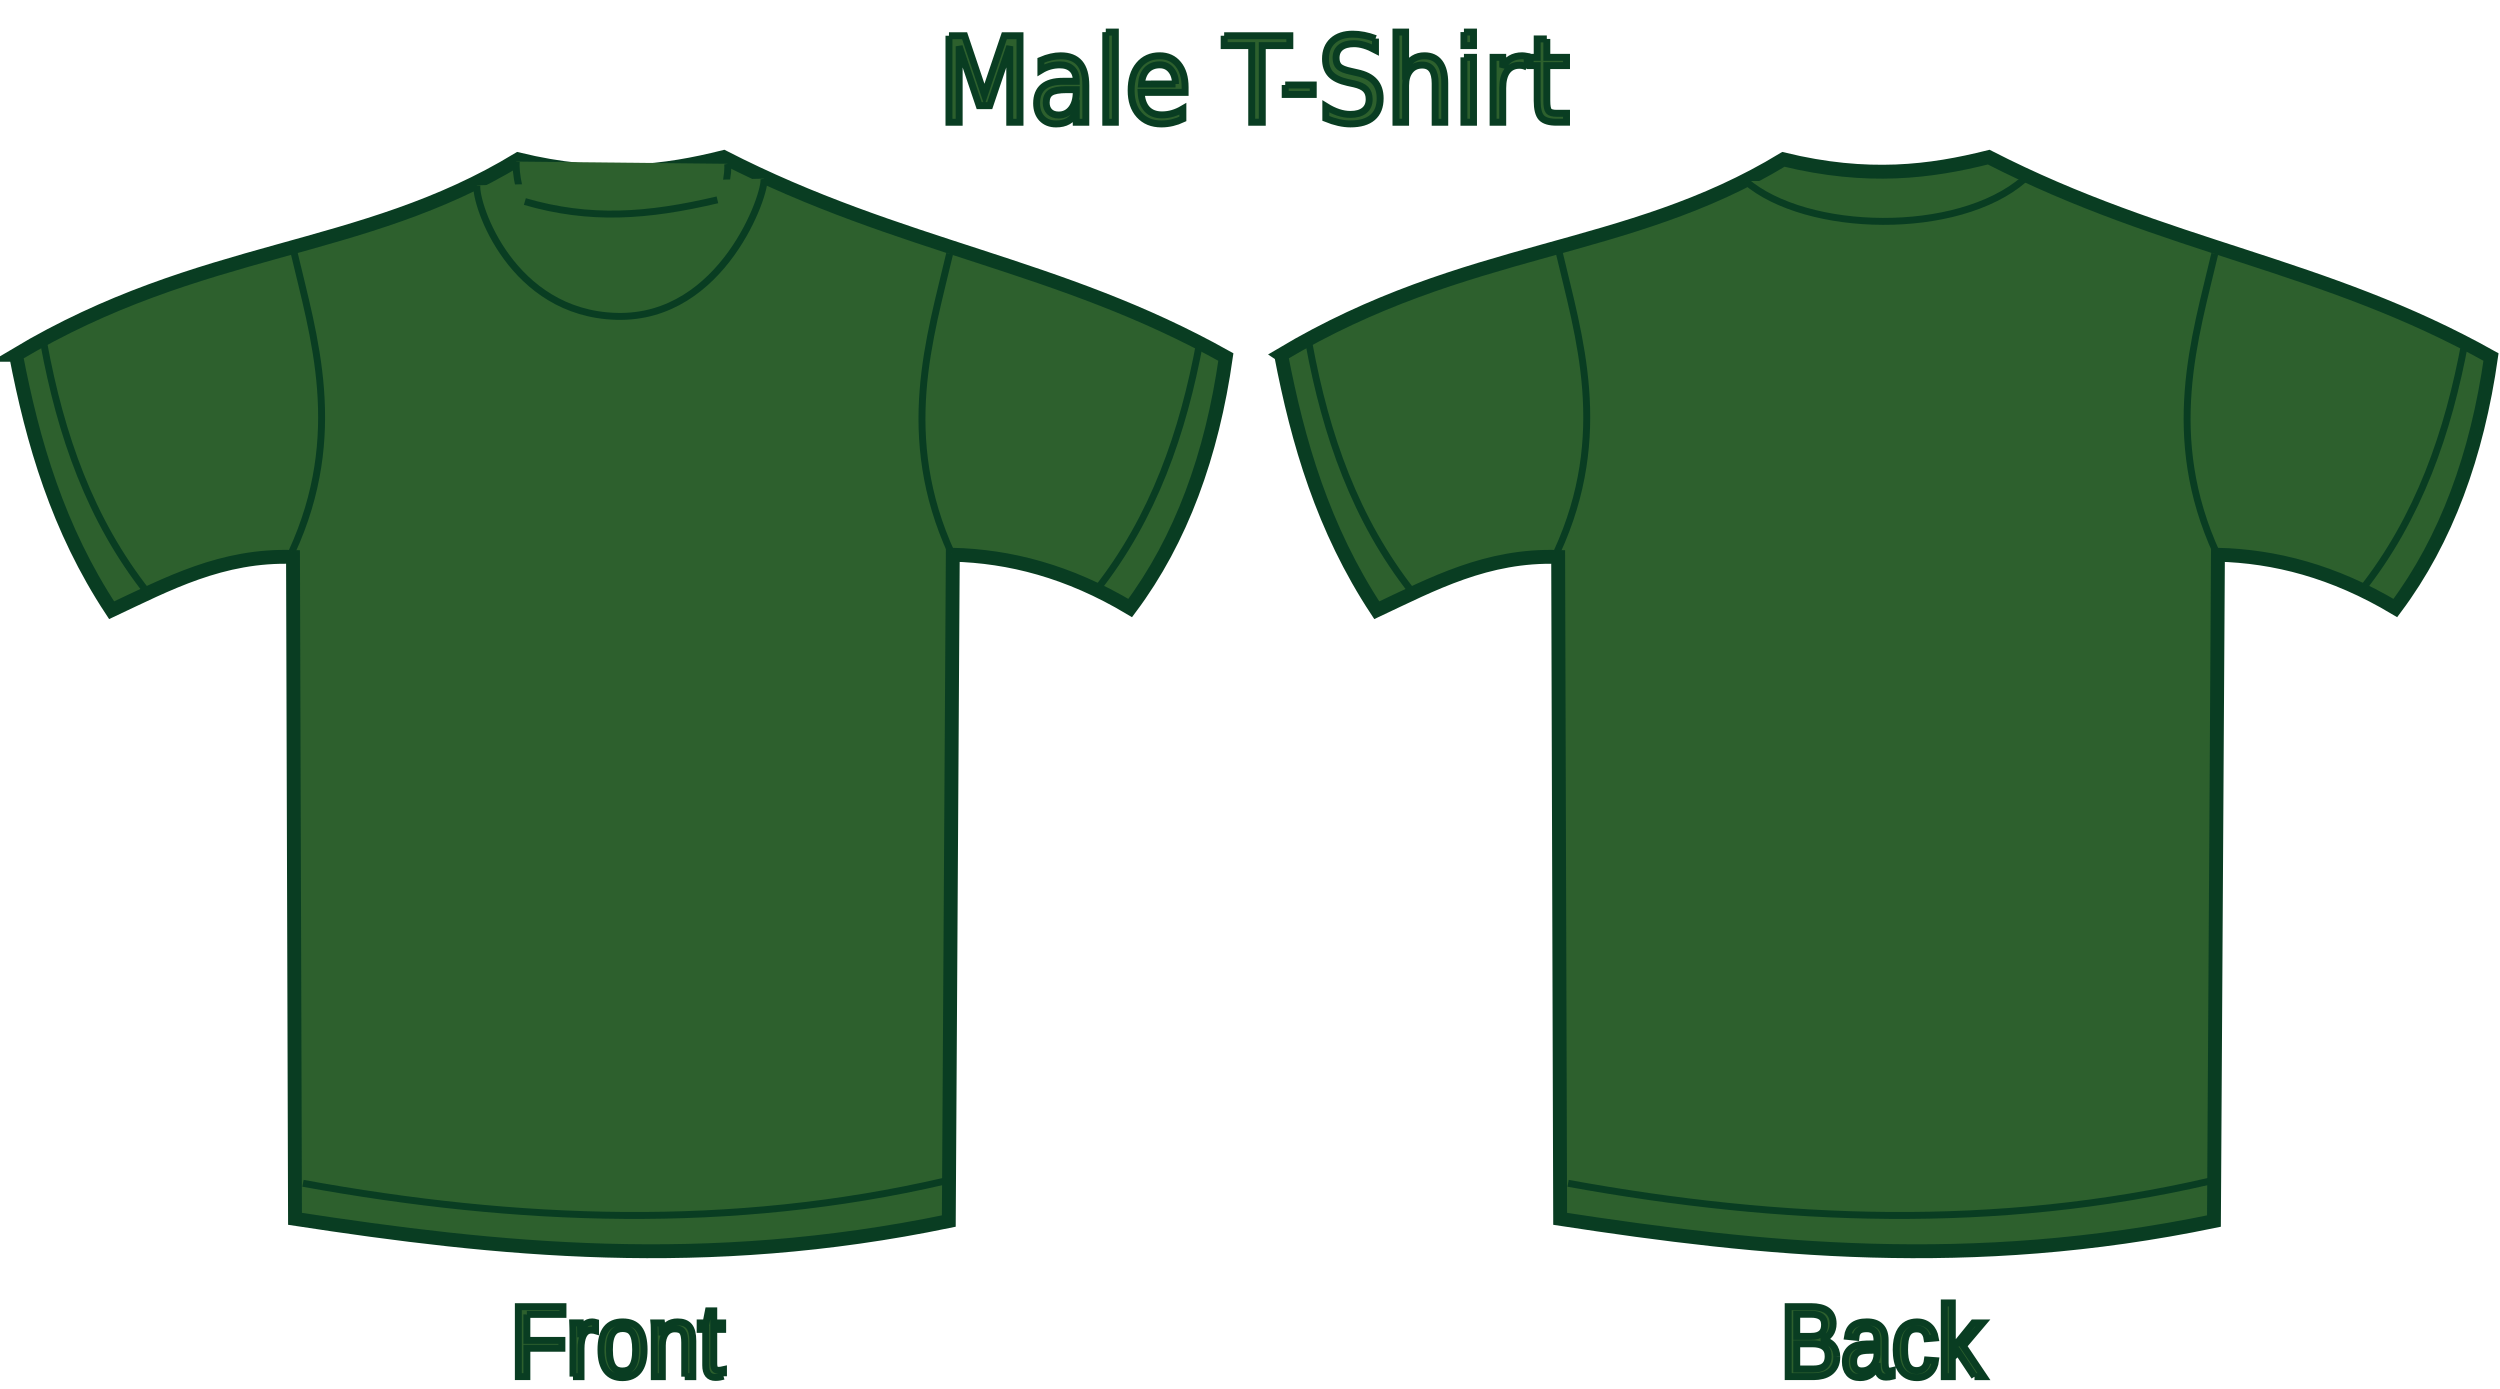
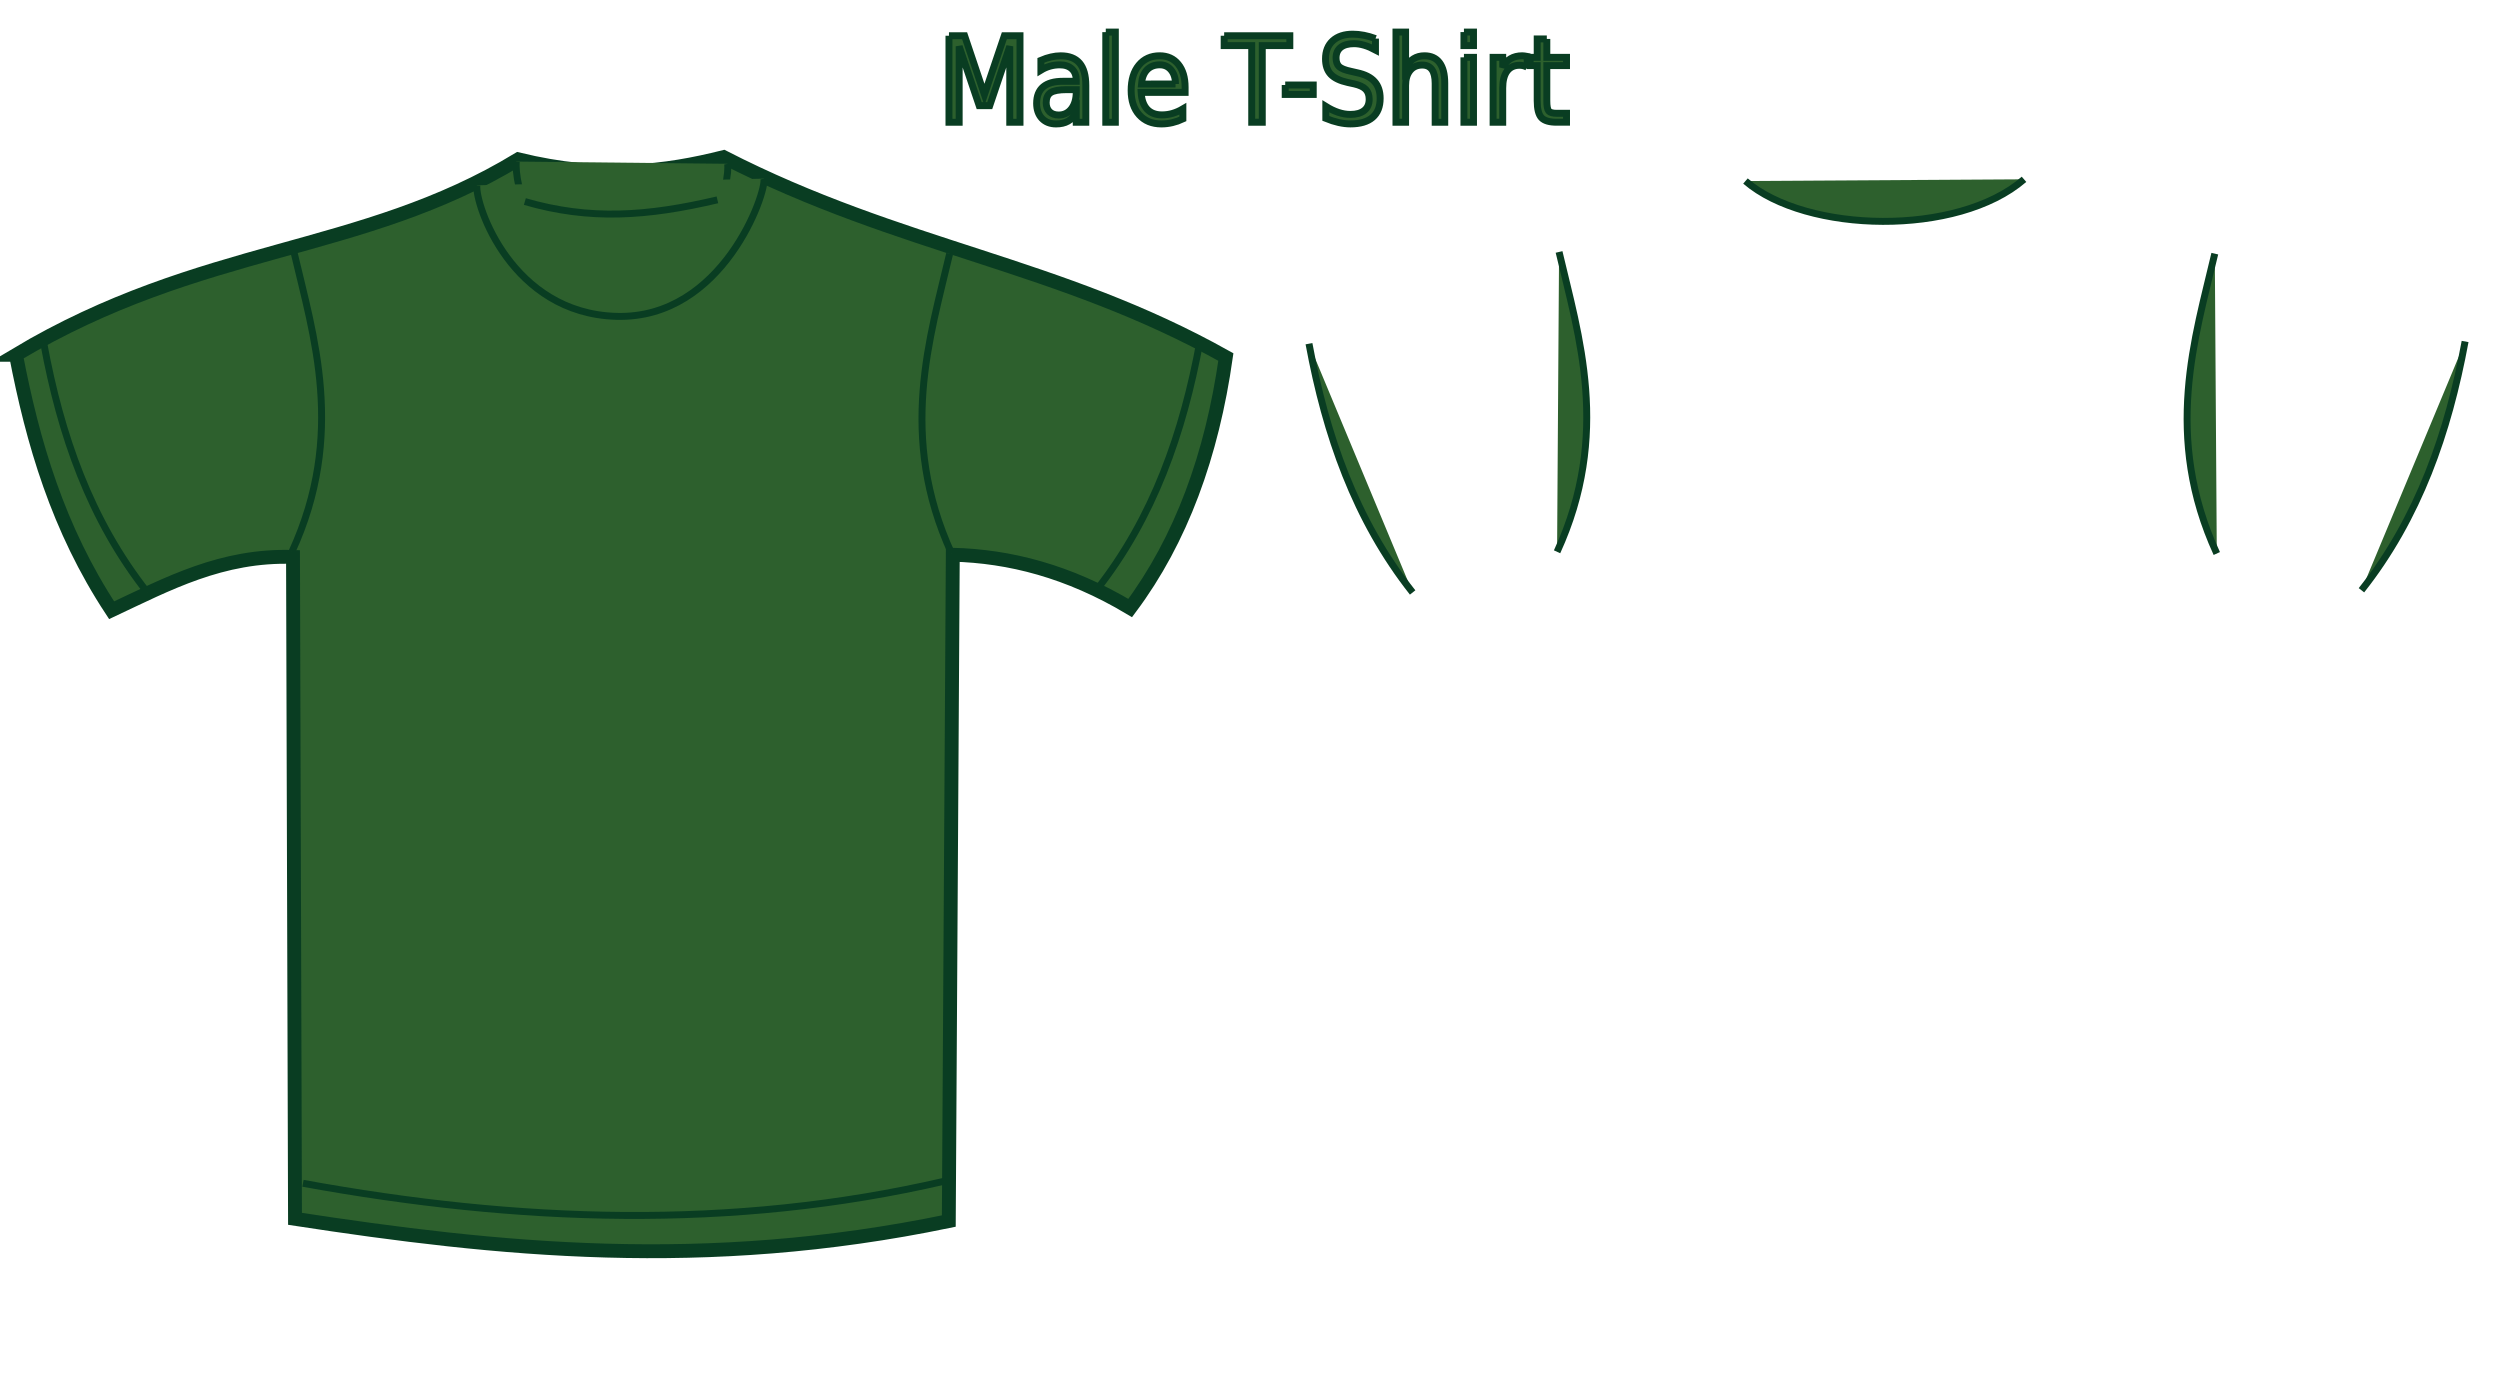
<svg xmlns="http://www.w3.org/2000/svg" width="360" height="200">
  <title>army green t shirt</title>
  <g>
    <title>Layer 1</title>
    <g id="layer1">
      <g id="g3219" stroke="#000000">
        <path id="path2427" d="m2.295,51.093c26.799,-15.989 49.677,-14.37 72.333,-28.147c12.153,2.967 21.201,1.781 29.564,-0.32c25.661,13.164 48.223,15.275 72.333,28.786c-2.004,14.108 -6.417,26.298 -13.778,36.143c-8.93,-5.333 -17.38,-7.453 -25.546,-7.676l-0.574,95.954c-35.181,7.302 -65.001,4.147 -94.147,-0.32l-0.287,-95.314c-10.263,-0.332 -18.072,3.894 -26.12,7.676c-7.74,-11.76 -11.357,-24.176 -13.778,-36.782l-0,0z" stroke-miterlimit="4" stroke-width="2" stroke="#093d22" fill-rule="evenodd" fill="#2d602d" />
        <path id="path3199" d="m6.313,49.493c2.426,13.118 6.663,25.37 14.926,35.823" stroke-width="1px" stroke="#093d22" fill-rule="evenodd" fill="#2d602d" />
        <path id="path3203" d="m43.628,170.395c30.808,5.62 61.617,6.826 92.425,-0.32" stroke-width="1px" stroke="#093d22" fill-rule="evenodd" fill="#2d602d" />
        <path id="path3205" d="m74.34,23.266c-0.25,2.837 1.854,15.54 15.213,16.312c13.073,0.756 15.635,-14.079 15.213,-15.992" stroke-width="1px" stroke="#093d22" fill-rule="evenodd" fill="#2d602d" />
        <path d="m68.666,26.685c-0.25,2.837 5.01,18.443 20.092,18.871c15.369,0.436 21.663,-17.918 21.241,-19.831" id="path3207" stroke-width="1px" stroke="#093d22" fill-rule="evenodd" fill="#2d602d" />
        <path id="path3209" d="m75.578,29.023c9.352,2.726 17.614,2.141 27.73,-0.246" stroke-width="1px" stroke="#093d22" fill-rule="evenodd" fill="#2d602d" />
        <path id="path3213" d="m42.325,36.28c2.821,12.065 7.489,26.226 -0.287,43.179" stroke-width="1px" stroke="#093d22" fill-rule="evenodd" fill="#2d602d" />
        <path d="m136.751,36.527c-2.821,12.065 -7.489,26.227 0.287,43.179" id="path3215" stroke-width="1px" stroke="#093d22" fill-rule="evenodd" fill="#2d602d" />
        <path d="m172.793,49.174c-2.426,13.118 -6.663,25.37 -14.926,35.823" id="path3217" stroke-width="1px" stroke="#093d22" fill-rule="evenodd" fill="#2d602d" />
      </g>
      <g id="g3272" stroke="#000000">
-         <path d="m184.475,51.093c26.799,-15.989 49.677,-14.37 72.333,-28.146c12.153,2.967 21.201,1.781 29.565,-0.32c25.661,13.164 48.223,15.275 72.333,28.786c-2.004,14.108 -6.417,26.298 -13.778,36.143c-8.93,-5.333 -17.38,-7.453 -25.546,-7.676l-0.574,95.954c-35.182,7.302 -65.001,4.147 -94.147,-0.32l-0.287,-95.314c-10.263,-0.332 -18.072,3.894 -26.12,7.676c-7.74,-11.76 -11.357,-24.176 -13.778,-36.782z" id="path3274" stroke-miterlimit="4" stroke-width="2" stroke="#093d22" fill-rule="evenodd" fill="#2d602d" />
        <path d="m188.494,49.493c2.426,13.118 6.663,25.37 14.926,35.823" id="path3276" stroke-width="1px" stroke="#093d22" fill-rule="evenodd" fill="#2d602d" />
-         <path d="m225.808,170.395c30.808,5.62 61.617,6.826 92.425,-0.32" id="path3278" stroke-width="1px" stroke="#093d22" fill-rule="evenodd" fill="#2d602d" />
        <path d="m251.347,26.067c8.77,7.556 30.566,8.025 40.11,-0.246" id="path3284" stroke-width="1px" stroke="#093d22" fill-rule="evenodd" fill="#2d602d" />
        <path d="m224.505,36.28c2.821,12.065 7.489,26.226 -0.287,43.179" id="path3286" stroke-width="1px" stroke="#093d22" fill-rule="evenodd" fill="#2d602d" />
        <path id="path3288" d="m318.931,36.527c-2.821,12.065 -7.489,26.227 0.287,43.179" stroke-width="1px" stroke="#093d22" fill-rule="evenodd" fill="#2d602d" />
        <path id="path3290" d="m354.974,49.174c-2.426,13.118 -6.663,25.37 -14.926,35.823" stroke-width="1px" stroke="#093d22" fill-rule="evenodd" fill="#2d602d" />
      </g>
      <path stroke="#093d22" d="m136.651,5.149l2.254,0l2.853,8.477l2.868,-8.477l2.254,0l0,12.456l-1.475,0l0,-10.938l-2.883,8.543l-1.52,0l-2.883,-8.543l0,10.938l-1.467,0l0,-12.456m16.958,7.759c-1.113,0 -1.884,0.142 -2.314,0.425c-0.429,0.284 -0.644,0.768 -0.644,1.452c0,0.545 0.16,0.979 0.479,1.302c0.324,0.317 0.764,0.476 1.318,0.476c0.764,0 1.375,-0.3 1.834,-0.901c0.464,-0.606 0.696,-1.41 0.696,-2.411l0,-0.342l-1.37,0m2.748,-0.634l0,5.331l-1.378,0l0,-1.418c-0.314,0.567 -0.706,0.987 -1.175,1.26c-0.469,0.267 -1.043,0.4 -1.722,0.4c-0.859,0 -1.542,-0.267 -2.051,-0.801c-0.504,-0.54 -0.756,-1.26 -0.756,-2.161c0,-1.051 0.314,-1.844 0.943,-2.378c0.634,-0.534 1.577,-0.801 2.83,-0.801l1.932,0l0,-0.15c0,-0.706 -0.21,-1.251 -0.629,-1.635c-0.414,-0.389 -0.998,-0.584 -1.752,-0.584c-0.479,0 -0.946,0.064 -1.4,0.192c-0.454,0.128 -0.891,0.32 -1.31,0.576l0,-1.418c0.504,-0.217 0.993,-0.378 1.467,-0.484c0.474,-0.111 0.936,-0.167 1.385,-0.167c1.213,0 2.119,0.35 2.718,1.051c0.599,0.701 0.898,1.763 0.898,3.187m2.875,-7.651l1.378,0l0,12.982l-1.378,0l0,-12.982m11.425,7.926l0,0.751l-6.334,0c0.06,1.057 0.344,1.863 0.854,2.419c0.514,0.551 1.228,0.826 2.141,0.826c0.529,0 1.041,-0.072 1.535,-0.217c0.499,-0.145 0.993,-0.362 1.482,-0.651l0,1.452c-0.494,0.234 -1.001,0.412 -1.52,0.534c-0.519,0.122 -1.046,0.184 -1.58,0.184c-1.338,0 -2.398,-0.434 -3.182,-1.302c-0.779,-0.868 -1.168,-2.041 -1.168,-3.521c0,-1.53 0.369,-2.742 1.108,-3.638c0.744,-0.901 1.744,-1.352 3.002,-1.352c1.128,0 2.019,0.406 2.673,1.218c0.659,0.806 0.988,1.905 0.988,3.296m-1.378,-0.451c-0.01,-0.84 -0.222,-1.51 -0.636,-2.011c-0.409,-0.501 -0.953,-0.751 -1.632,-0.751c-0.769,0 -1.385,0.242 -1.849,0.726c-0.459,0.484 -0.724,1.165 -0.794,2.044l4.912,-0.008m7.001,-6.95l9.456,0l0,1.418l-3.968,0l0,11.038l-1.52,0l0,-11.038l-3.968,0l0,-1.418m8.79,7.092l4.036,0l0,1.368l-4.036,0l0,-1.368m12.998,-6.683l0,1.644c-0.574,-0.306 -1.116,-0.534 -1.625,-0.684c-0.509,-0.15 -1.001,-0.225 -1.475,-0.225c-0.824,0 -1.46,0.178 -1.909,0.534c-0.444,0.356 -0.666,0.862 -0.666,1.518c0,0.551 0.147,0.968 0.442,1.251c0.299,0.278 0.864,0.503 1.692,0.676l0.913,0.209c1.128,0.239 1.959,0.662 2.493,1.268c0.539,0.601 0.809,1.407 0.809,2.419c-0,1.207 -0.364,2.122 -1.093,2.745c-0.724,0.623 -1.787,0.934 -3.19,0.934c-0.529,0 -1.093,-0.067 -1.692,-0.2c-0.594,-0.133 -1.21,-0.331 -1.849,-0.592l0,-1.735c0.614,0.384 1.215,0.673 1.804,0.868c0.589,0.195 1.168,0.292 1.737,0.292c0.864,0 1.53,-0.189 1.999,-0.567c0.469,-0.378 0.704,-0.918 0.704,-1.619c0,-0.612 -0.17,-1.09 -0.509,-1.435c-0.334,-0.345 -0.886,-0.603 -1.655,-0.776l-0.921,-0.2c-1.128,-0.25 -1.944,-0.642 -2.448,-1.176c-0.504,-0.534 -0.756,-1.276 -0.756,-2.228c0,-1.101 0.347,-1.969 1.041,-2.603c0.699,-0.634 1.66,-0.951 2.883,-0.951c0.524,0 1.058,0.053 1.602,0.159c0.544,0.106 1.101,0.264 1.67,0.476m9.973,6.407l0,5.64l-1.378,0l0,-5.59c0,-0.884 -0.155,-1.546 -0.464,-1.986c-0.309,-0.439 -0.774,-0.659 -1.393,-0.659c-0.744,0 -1.33,0.264 -1.759,0.793c-0.429,0.528 -0.644,1.249 -0.644,2.161l0,5.281l-1.385,0l0,-12.982l1.385,0l0,5.089c0.329,-0.562 0.716,-0.982 1.161,-1.26c0.449,-0.278 0.966,-0.417 1.55,-0.417c0.963,0 1.692,0.334 2.186,1.001c0.494,0.662 0.741,1.638 0.741,2.928m2.763,-3.704l1.378,0l0,9.344l-1.378,0l0,-9.344m0,-3.638l1.378,0l0,1.944l-1.378,0l0,-1.944m9.112,5.073c-0.155,-0.1 -0.324,-0.172 -0.509,-0.217c-0.18,-0.05 -0.379,-0.075 -0.599,-0.075c-0.779,0 -1.378,0.284 -1.797,0.851c-0.414,0.562 -0.621,1.371 -0.621,2.428l0,4.922l-1.385,0l0,-9.344l1.385,0l0,1.452c0.289,-0.567 0.666,-0.987 1.131,-1.26c0.464,-0.278 1.028,-0.417 1.692,-0.417c0.095,0 0.2,0.008 0.314,0.025c0.115,0.011 0.242,0.031 0.382,0.058l0.008,1.577m2.823,-4.088l0,2.653l2.838,0l0,1.193l-2.838,0l0,5.073c0,0.762 0.092,1.251 0.277,1.468c0.19,0.217 0.572,0.325 1.146,0.325l1.415,0l0,1.285l-1.415,0c-1.063,0 -1.797,-0.22 -2.201,-0.659c-0.404,-0.445 -0.606,-1.251 -0.606,-2.419l0,-5.073l-1.011,0l0,-1.193l1.011,0l0,-2.653l1.385,0" id="text3455" stroke-width="1px" fill="#2d602d" />
-       <path stroke="#093d22" d="m75.869,189.273l0,3.747l5.044,0l0,1.13l-5.044,0l0,4.083l-1.226,0l0,-10.076l6.424,0l0,1.116l-5.198,0m6.642,8.96l0,-5.935c0,-0.162 -0.002,-0.327 -0.006,-0.493c0,-0.172 -0.002,-0.336 -0.006,-0.493c-0.004,-0.157 -0.009,-0.305 -0.013,-0.443c-0.004,-0.138 -0.009,-0.262 -0.013,-0.372l1.091,0c0.004,0.11 0.009,0.236 0.013,0.379c0.009,0.138 0.015,0.281 0.019,0.429c0.009,0.148 0.013,0.291 0.013,0.429c0.004,0.133 0.006,0.248 0.006,0.343l0.026,0c0.081,-0.296 0.167,-0.551 0.257,-0.765c0.094,-0.219 0.203,-0.398 0.327,-0.536c0.124,-0.143 0.272,-0.248 0.443,-0.315c0.171,-0.072 0.379,-0.107 0.622,-0.107c0.094,0 0.184,0.01 0.27,0.029c0.086,0.014 0.152,0.029 0.199,0.043l0,1.18c-0.077,-0.024 -0.167,-0.041 -0.27,-0.05c-0.103,-0.014 -0.218,-0.021 -0.347,-0.021c-0.265,0 -0.492,0.067 -0.68,0.2c-0.184,0.133 -0.336,0.319 -0.456,0.558c-0.116,0.234 -0.201,0.515 -0.257,0.844c-0.056,0.324 -0.083,0.679 -0.083,1.066l0,4.033l-1.155,0m10.236,-3.876c-0,1.354 -0.267,2.362 -0.802,3.025c-0.535,0.663 -1.311,0.994 -2.33,0.994c-0.483,0 -0.916,-0.081 -1.296,-0.243c-0.381,-0.162 -0.704,-0.41 -0.969,-0.744c-0.261,-0.334 -0.462,-0.751 -0.603,-1.251c-0.137,-0.505 -0.205,-1.099 -0.205,-1.781c0,-2.67 1.037,-4.005 3.113,-4.005c0.539,0 1.003,0.083 1.393,0.25c0.394,0.167 0.714,0.417 0.963,0.751c0.252,0.334 0.439,0.751 0.558,1.251c0.12,0.501 0.18,1.085 0.18,1.752m-1.213,0c0,-0.601 -0.043,-1.097 -0.128,-1.487c-0.081,-0.391 -0.203,-0.703 -0.366,-0.937c-0.158,-0.234 -0.353,-0.396 -0.584,-0.486c-0.231,-0.095 -0.492,-0.143 -0.783,-0.143c-0.295,0 -0.563,0.05 -0.802,0.15c-0.235,0.095 -0.436,0.262 -0.603,0.501c-0.167,0.234 -0.295,0.546 -0.385,0.937c-0.086,0.391 -0.128,0.88 -0.128,1.466c0,0.601 0.047,1.099 0.141,1.495c0.094,0.391 0.222,0.703 0.385,0.937c0.167,0.234 0.362,0.398 0.584,0.493c0.227,0.095 0.473,0.143 0.738,0.143c0.295,0 0.563,-0.045 0.802,-0.136c0.24,-0.095 0.443,-0.26 0.61,-0.493c0.167,-0.234 0.295,-0.548 0.385,-0.944c0.09,-0.396 0.135,-0.894 0.135,-1.495m7.066,3.876l0,-4.906c-0,-0.377 -0.026,-0.691 -0.077,-0.944c-0.047,-0.253 -0.126,-0.455 -0.237,-0.608c-0.111,-0.157 -0.259,-0.267 -0.443,-0.329c-0.18,-0.067 -0.404,-0.1 -0.674,-0.1c-0.274,0 -0.522,0.055 -0.744,0.164c-0.218,0.105 -0.406,0.26 -0.565,0.465c-0.154,0.2 -0.274,0.451 -0.359,0.751c-0.086,0.296 -0.128,0.636 -0.128,1.023l0,4.484l-1.155,0l0,-6.086c0,-0.162 -0.002,-0.331 -0.006,-0.508c0,-0.181 -0.002,-0.35 -0.006,-0.508c-0.004,-0.162 -0.009,-0.3 -0.013,-0.415c-0.004,-0.114 -0.009,-0.188 -0.013,-0.222l1.091,0c0.004,0.024 0.009,0.088 0.013,0.193c0.004,0.105 0.009,0.226 0.013,0.365c0.009,0.133 0.015,0.272 0.019,0.415c0.004,0.138 0.006,0.255 0.006,0.35l0.019,0c0.111,-0.224 0.233,-0.427 0.366,-0.608c0.133,-0.181 0.287,-0.334 0.462,-0.458c0.175,-0.129 0.376,-0.226 0.603,-0.293c0.227,-0.072 0.49,-0.107 0.789,-0.107c0.385,0 0.717,0.052 0.995,0.157c0.278,0.105 0.507,0.267 0.687,0.486c0.18,0.219 0.31,0.503 0.391,0.851c0.086,0.343 0.128,0.753 0.128,1.23l0,5.156l-1.162,0m5.577,-0.057c-0.175,0.052 -0.355,0.093 -0.539,0.122c-0.18,0.033 -0.389,0.05 -0.629,0.05c-0.924,0 -1.386,-0.584 -1.386,-1.752l0,-5.163l-0.802,0l0,-0.937l0.847,0l0.34,-1.731l0.77,0l0,1.731l1.283,0l0,0.937l-1.283,0l0,4.884c0,0.372 0.053,0.634 0.16,0.787c0.111,0.148 0.302,0.222 0.571,0.222c0.111,0 0.218,-0.01 0.321,-0.029c0.107,-0.019 0.222,-0.043 0.347,-0.071l0,0.951" id="text3463" stroke-width="1px" fill="#2d602d" />
-       <path stroke="#093d22" d="m264.496,195.395c0,0.51 -0.09,0.946 -0.27,1.309c-0.18,0.358 -0.421,0.651 -0.725,0.88c-0.304,0.224 -0.657,0.389 -1.059,0.493c-0.402,0.105 -0.826,0.157 -1.271,0.157l-3.671,0l0,-10.076l3.286,0c0.501,0 0.948,0.048 1.341,0.143c0.394,0.091 0.727,0.236 1.001,0.436c0.274,0.2 0.481,0.455 0.623,0.765c0.145,0.305 0.218,0.672 0.218,1.101c0,0.281 -0.036,0.546 -0.109,0.794c-0.068,0.248 -0.175,0.474 -0.321,0.679c-0.141,0.2 -0.321,0.374 -0.539,0.522c-0.214,0.143 -0.464,0.25 -0.751,0.322c0.364,0.048 0.685,0.141 0.963,0.279c0.282,0.138 0.518,0.315 0.706,0.529c0.188,0.215 0.332,0.465 0.43,0.751c0.098,0.281 0.148,0.586 0.148,0.915m-1.758,-4.627c0,-0.543 -0.167,-0.932 -0.501,-1.166c-0.334,-0.234 -0.817,-0.35 -1.45,-0.35l-2.06,0l0,3.189l2.06,0c0.359,0 0.663,-0.038 0.911,-0.114c0.248,-0.081 0.449,-0.193 0.603,-0.336c0.154,-0.148 0.265,-0.324 0.334,-0.529c0.068,-0.205 0.103,-0.436 0.103,-0.694m0.52,4.52c0,-0.319 -0.053,-0.591 -0.16,-0.815c-0.103,-0.224 -0.252,-0.408 -0.449,-0.551c-0.197,-0.143 -0.434,-0.248 -0.712,-0.315c-0.274,-0.067 -0.582,-0.1 -0.924,-0.1l-2.285,0l0,3.633l2.381,0c0.312,0 0.599,-0.029 0.86,-0.086c0.265,-0.057 0.492,-0.157 0.68,-0.3c0.193,-0.143 0.342,-0.334 0.449,-0.572c0.107,-0.238 0.16,-0.536 0.16,-0.894m4.576,3.089c-0.697,0 -1.221,-0.205 -1.572,-0.615c-0.351,-0.41 -0.526,-0.973 -0.526,-1.688c0,-0.51 0.086,-0.927 0.257,-1.251c0.175,-0.329 0.402,-0.586 0.68,-0.772c0.282,-0.186 0.603,-0.315 0.963,-0.386c0.359,-0.072 0.725,-0.112 1.097,-0.122l1.559,-0.029l0,-0.422c0,-0.319 -0.03,-0.591 -0.09,-0.815c-0.06,-0.224 -0.152,-0.405 -0.276,-0.543c-0.124,-0.138 -0.28,-0.238 -0.468,-0.3c-0.184,-0.067 -0.402,-0.1 -0.655,-0.1c-0.222,0 -0.424,0.019 -0.603,0.057c-0.18,0.033 -0.336,0.098 -0.469,0.193c-0.133,0.091 -0.24,0.217 -0.321,0.379c-0.081,0.157 -0.135,0.358 -0.16,0.601l-1.207,-0.122c0.043,-0.305 0.124,-0.584 0.244,-0.837c0.12,-0.257 0.289,-0.479 0.507,-0.665c0.222,-0.186 0.498,-0.329 0.828,-0.429c0.334,-0.105 0.736,-0.157 1.206,-0.157c0.873,0 1.53,0.224 1.97,0.672c0.441,0.443 0.661,1.087 0.661,1.931l0,3.332c0,0.381 0.045,0.67 0.135,0.865c0.09,0.191 0.261,0.286 0.513,0.286c0.064,0 0.128,-0.005 0.193,-0.014c0.064,-0.01 0.126,-0.021 0.186,-0.036l0,0.801c-0.145,0.038 -0.291,0.067 -0.436,0.086c-0.141,0.019 -0.293,0.029 -0.456,0.029c-0.218,0 -0.406,-0.031 -0.565,-0.093c-0.154,-0.067 -0.28,-0.164 -0.379,-0.293c-0.098,-0.133 -0.173,-0.296 -0.225,-0.486c-0.051,-0.195 -0.083,-0.422 -0.096,-0.679l-0.039,0c-0.124,0.248 -0.261,0.472 -0.411,0.672c-0.145,0.2 -0.317,0.372 -0.513,0.515c-0.197,0.138 -0.421,0.246 -0.674,0.322c-0.248,0.076 -0.535,0.114 -0.86,0.114m0.263,-0.965c0.368,0 0.689,-0.074 0.963,-0.222c0.278,-0.153 0.507,-0.346 0.687,-0.579c0.184,-0.234 0.321,-0.489 0.411,-0.765c0.09,-0.277 0.135,-0.541 0.135,-0.794l0,-0.636l-1.264,0.029c-0.282,0.005 -0.552,0.029 -0.809,0.072c-0.252,0.038 -0.475,0.117 -0.667,0.236c-0.193,0.119 -0.347,0.286 -0.462,0.501c-0.111,0.215 -0.167,0.496 -0.167,0.844c0,0.42 0.101,0.744 0.302,0.973c0.205,0.229 0.496,0.343 0.873,0.343m6.161,-3.082c0,0.443 0.028,0.851 0.083,1.223c0.06,0.372 0.158,0.694 0.295,0.965c0.137,0.267 0.317,0.474 0.539,0.622c0.227,0.148 0.505,0.222 0.834,0.222c0.411,0 0.753,-0.124 1.027,-0.372c0.278,-0.248 0.449,-0.629 0.513,-1.144l1.168,0.086c-0.039,0.319 -0.122,0.627 -0.25,0.923c-0.128,0.296 -0.304,0.555 -0.526,0.779c-0.218,0.224 -0.486,0.405 -0.802,0.544c-0.317,0.133 -0.682,0.2 -1.097,0.2c-0.543,0 -1.005,-0.103 -1.386,-0.307c-0.381,-0.205 -0.691,-0.486 -0.931,-0.844c-0.235,-0.362 -0.406,-0.787 -0.513,-1.273c-0.107,-0.491 -0.16,-1.023 -0.16,-1.595c0,-0.52 0.038,-0.977 0.116,-1.373c0.077,-0.4 0.184,-0.748 0.321,-1.044c0.141,-0.3 0.306,-0.551 0.494,-0.751c0.188,-0.205 0.391,-0.367 0.61,-0.486c0.222,-0.124 0.456,-0.212 0.7,-0.265c0.244,-0.057 0.49,-0.086 0.738,-0.086c0.389,0 0.736,0.06 1.04,0.179c0.304,0.119 0.565,0.284 0.783,0.493c0.222,0.205 0.402,0.448 0.539,0.729c0.137,0.281 0.233,0.584 0.289,0.908l-1.187,0.1c-0.06,-0.429 -0.212,-0.77 -0.456,-1.023c-0.244,-0.253 -0.59,-0.379 -1.04,-0.379c-0.329,0 -0.605,0.062 -0.828,0.186c-0.218,0.119 -0.396,0.303 -0.533,0.551c-0.137,0.243 -0.235,0.551 -0.295,0.923c-0.056,0.372 -0.083,0.808 -0.083,1.309m10.069,3.905l-2.349,-3.533l-0.847,0.779l0,2.753l-1.155,0l0,-10.612l1.155,0l0,6.629l3.048,-3.754l1.354,0l-2.817,3.325l2.965,4.412l-1.354,0" id="text3467" stroke-width="1px" fill="#2d602d" />
    </g>
  </g>
</svg>